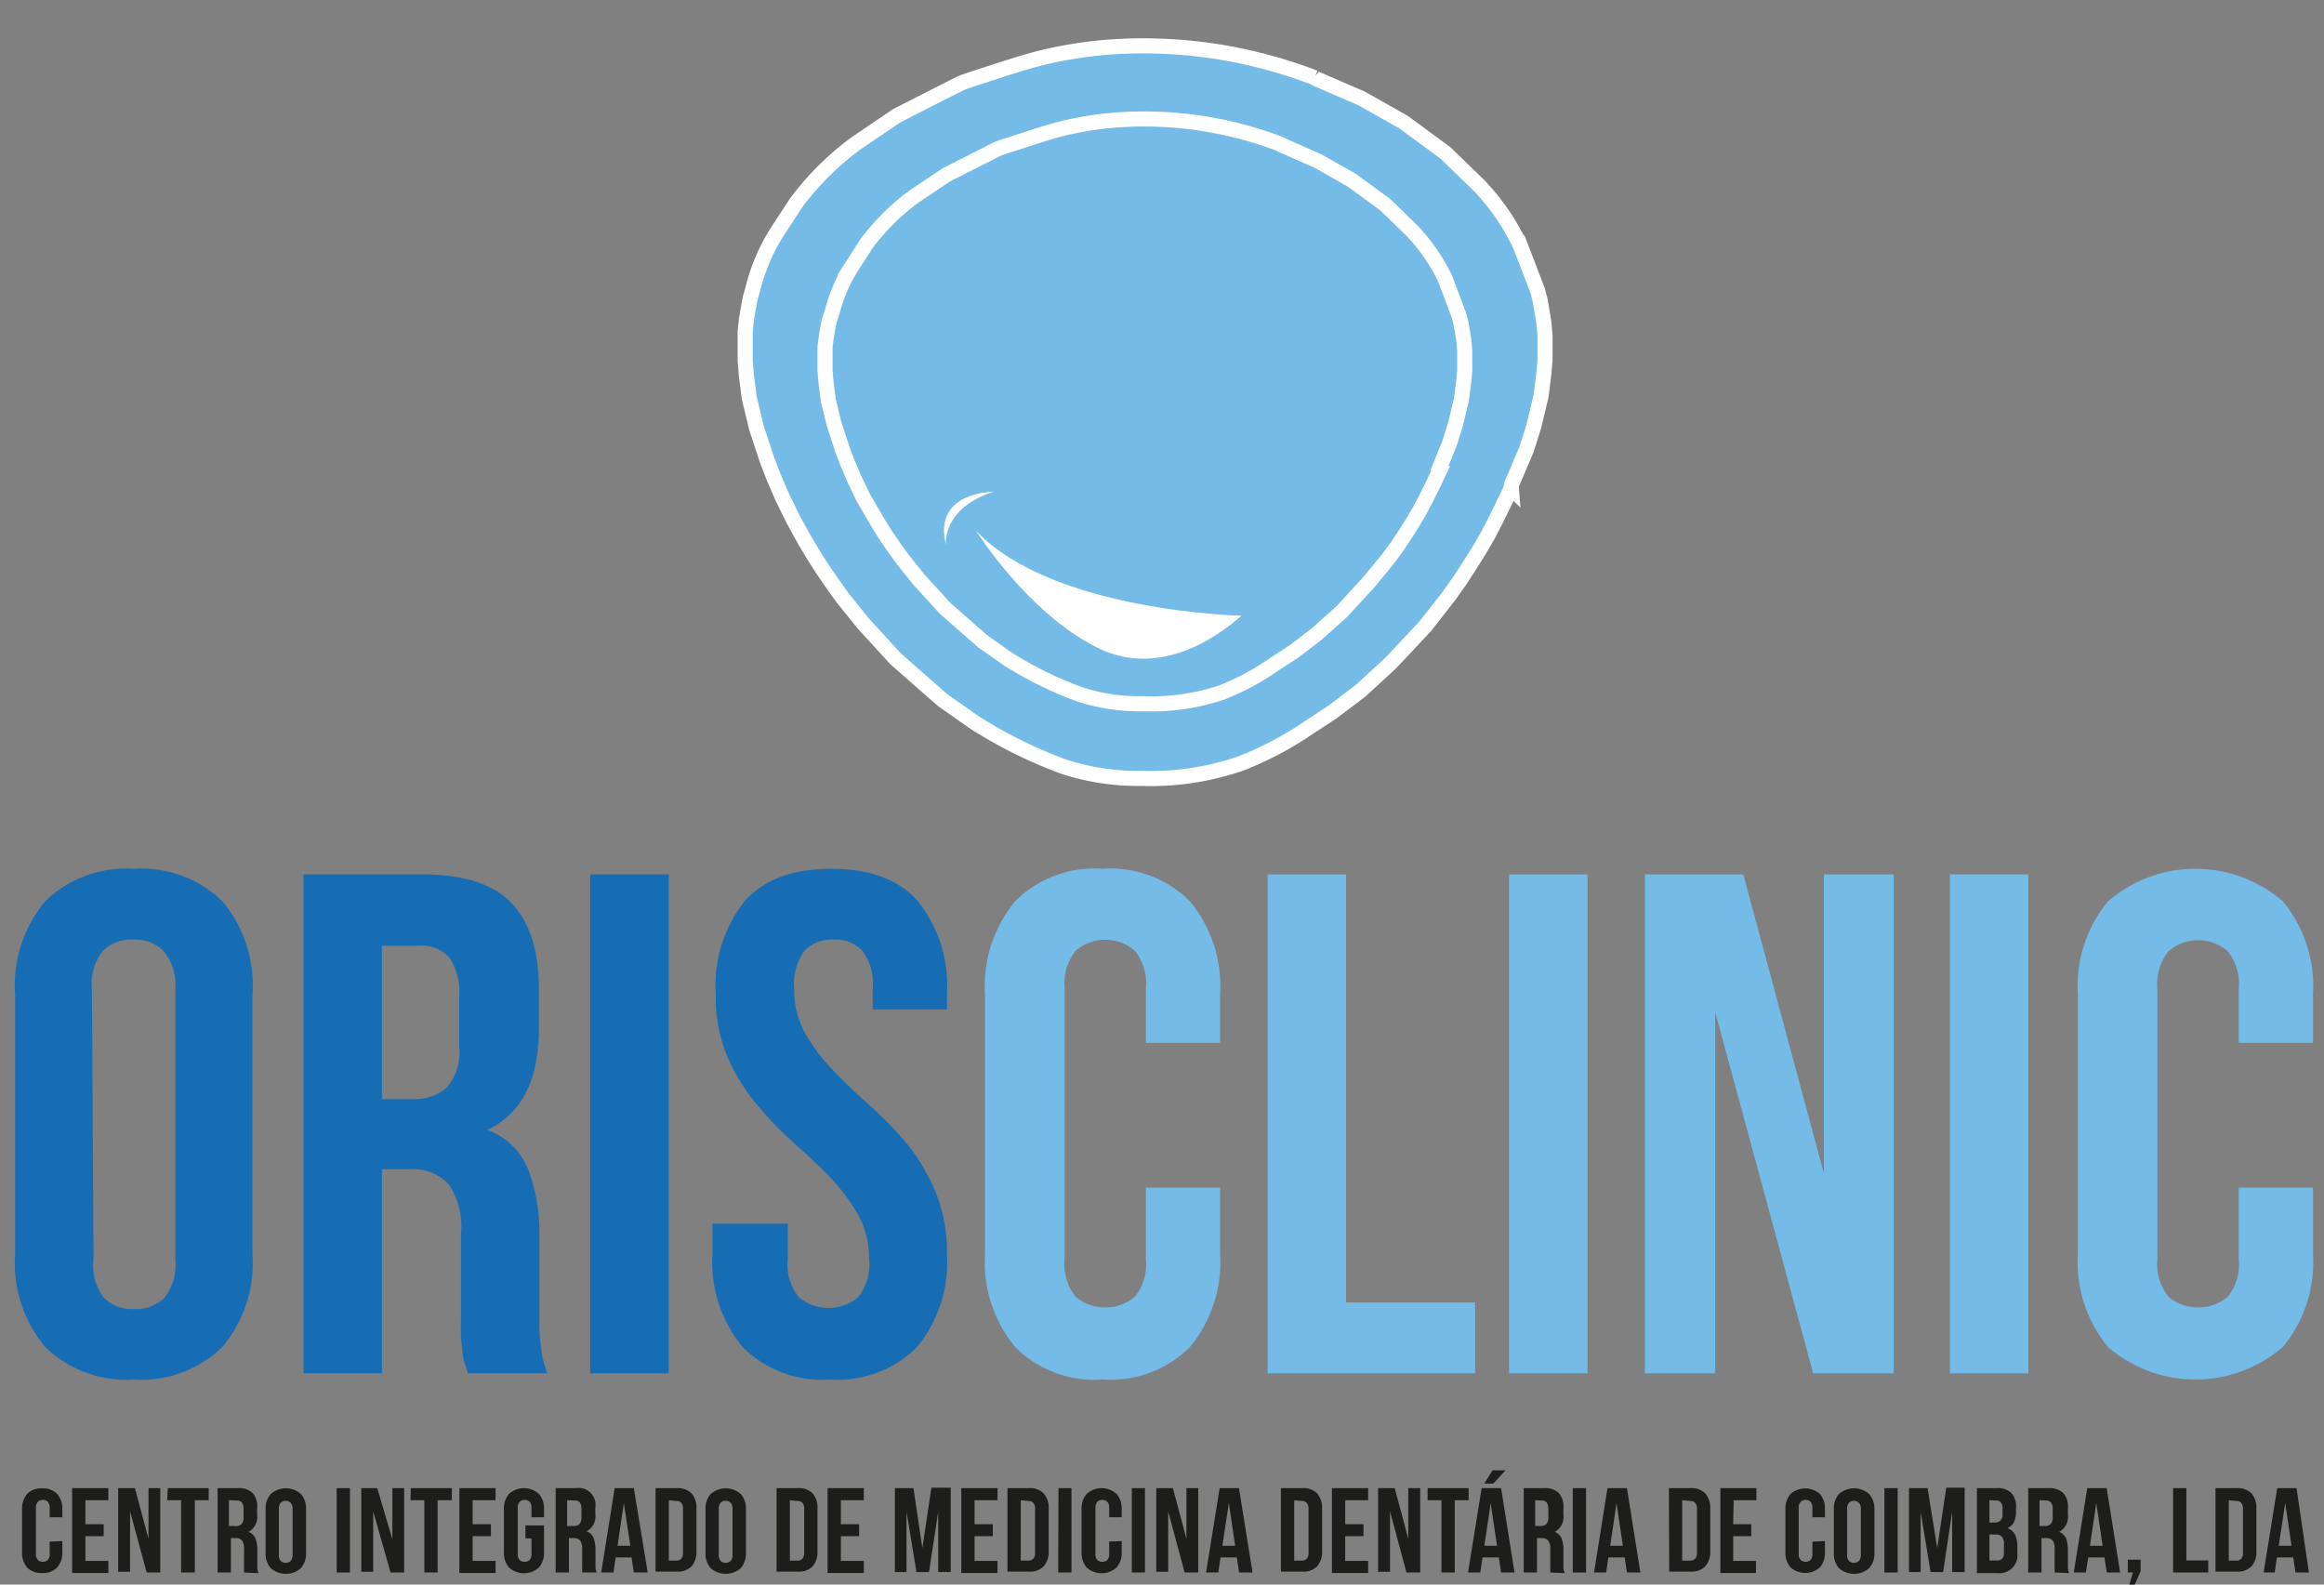
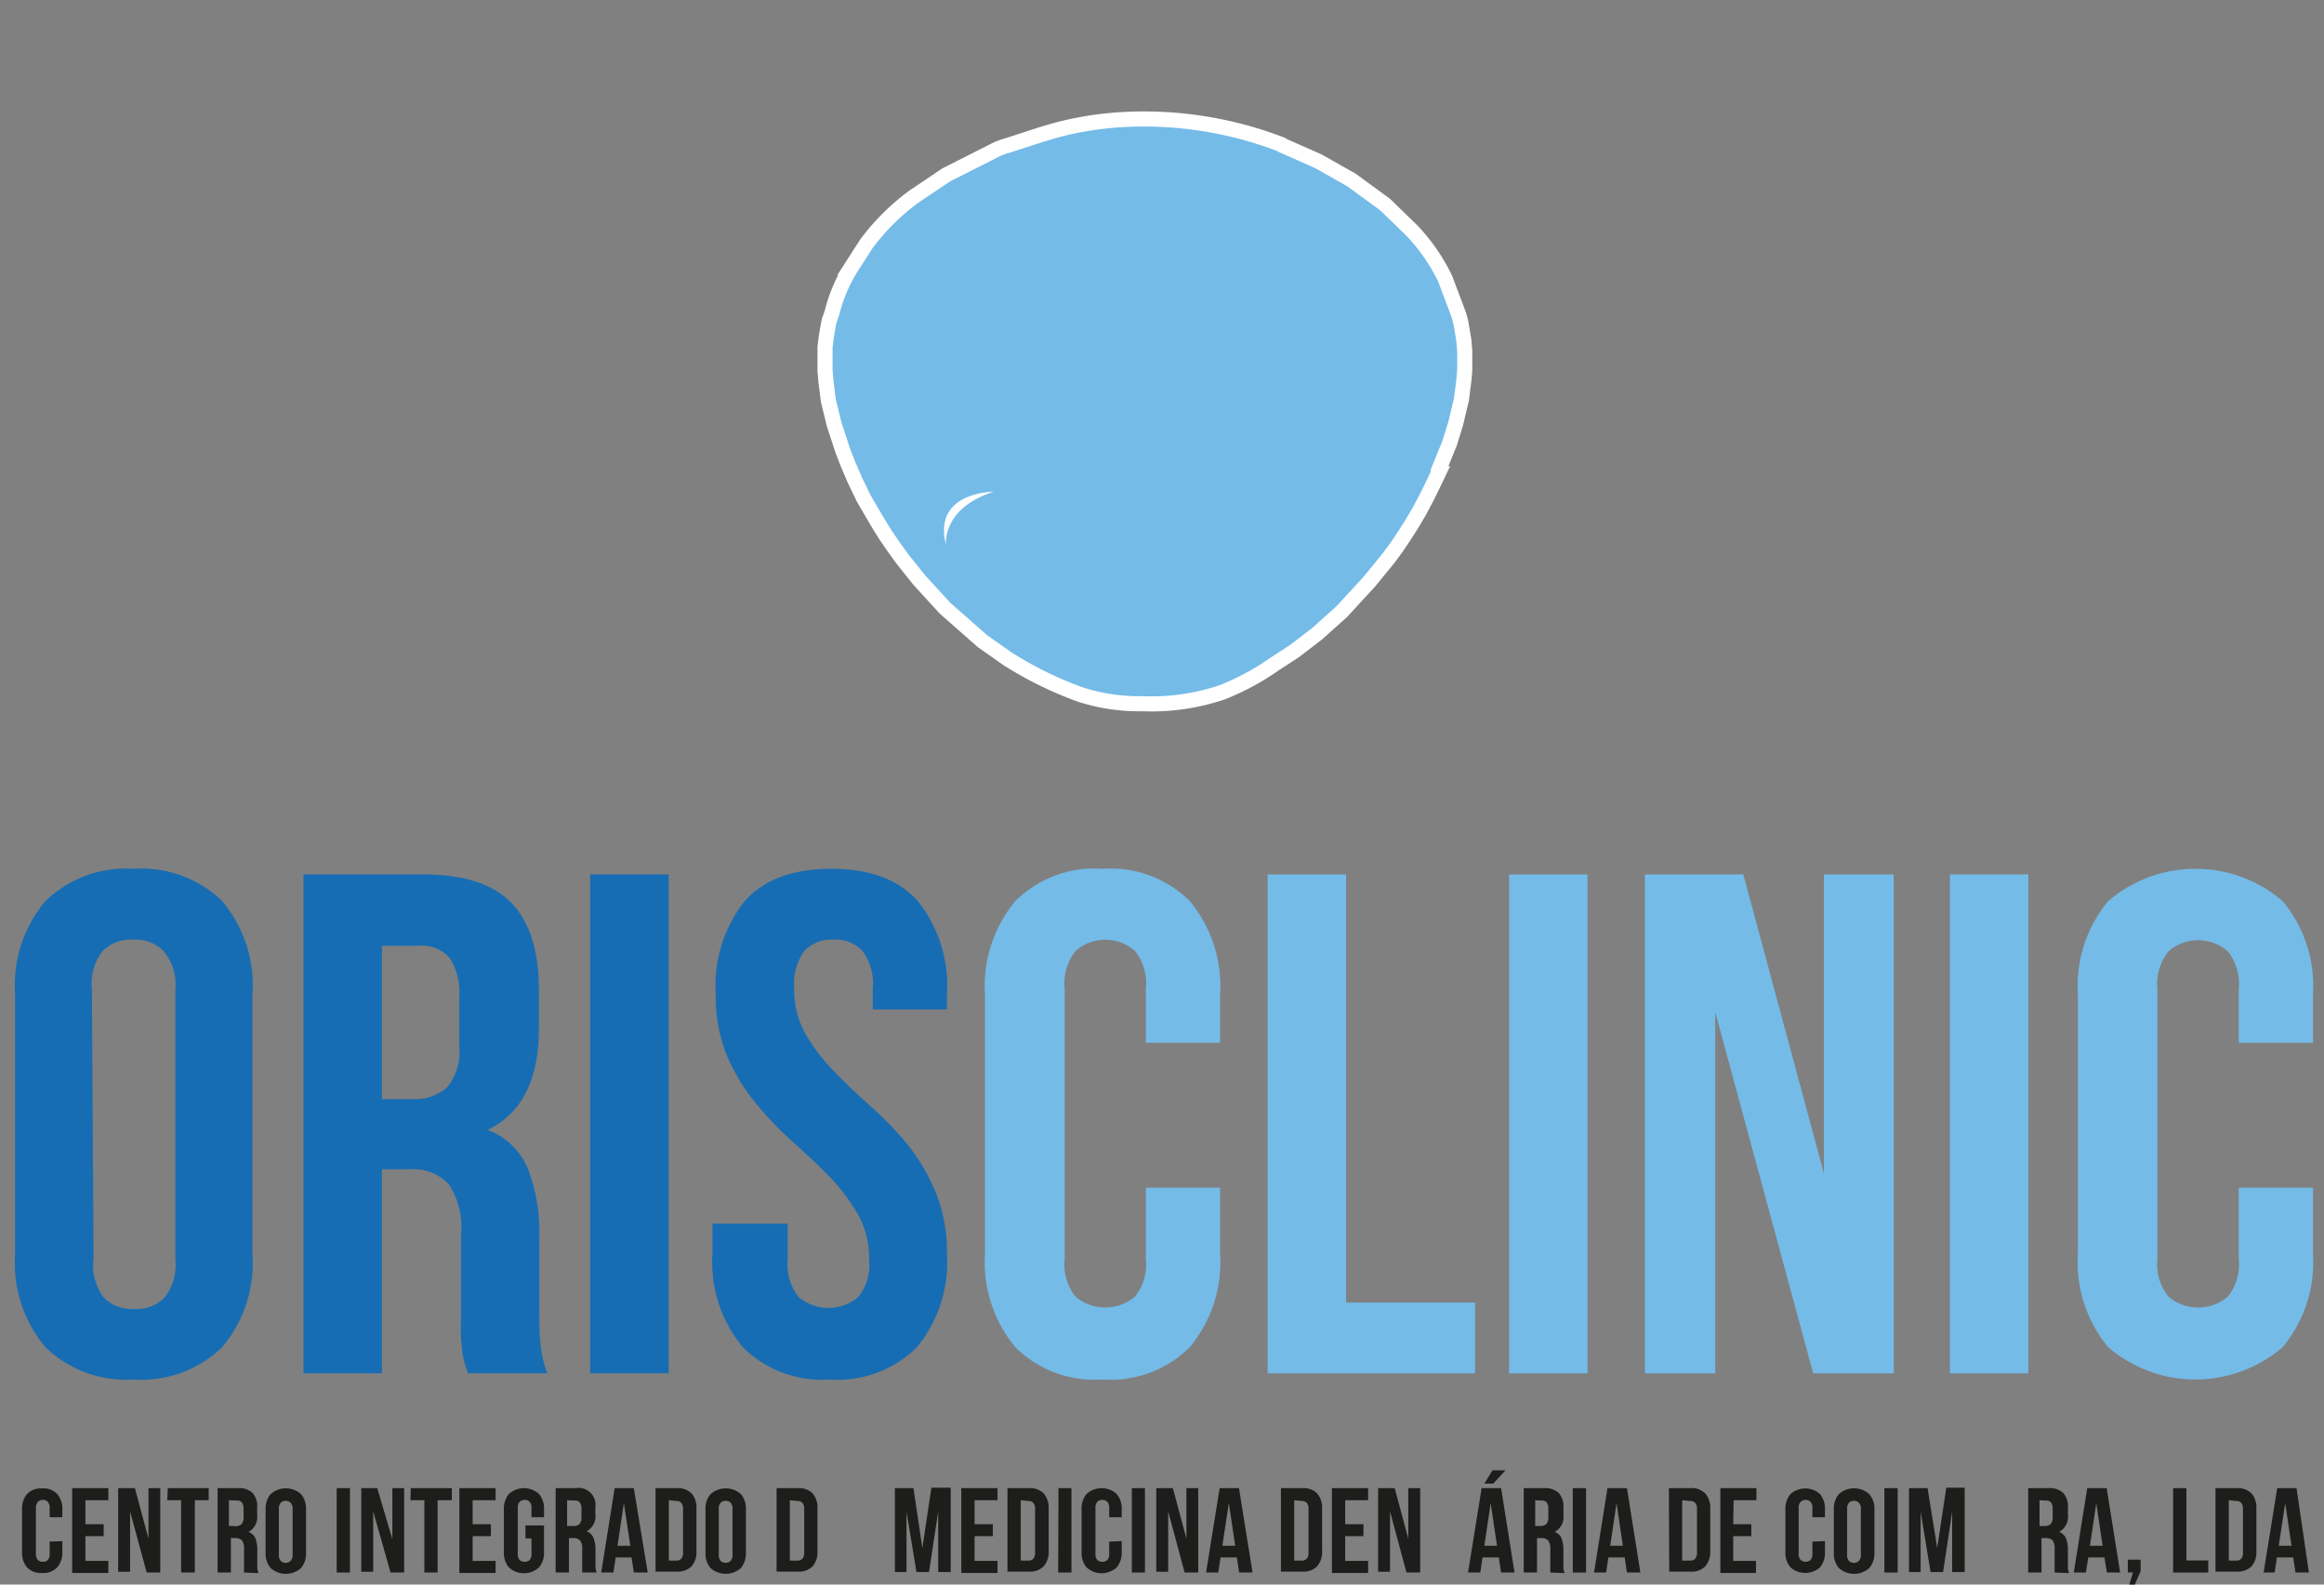
<svg xmlns="http://www.w3.org/2000/svg" id="Layer_1" data-name="Layer 1" viewBox="0 0 154 105">
  <rect x="0" y="0" width="154" height="105" fill="#808080" stroke="none" />
  <defs>
    <style>.cls-1{fill:#176db3;}.cls-2,.cls-4{fill:#74bbe8;}.cls-3{fill:#1d1d1b;}.cls-4{stroke:#fff;stroke-miterlimit:10;}.cls-5{fill:#fff;}</style>
  </defs>
  <path class="cls-1" d="M1,65.89a8.66,8.66,0,0,1,2-6.17,7.67,7.67,0,0,1,5.87-2.15,7.66,7.66,0,0,1,5.86,2.15,8.66,8.66,0,0,1,2,6.17v17.2a8.66,8.66,0,0,1-2,6.17,7.66,7.66,0,0,1-5.86,2.15A7.67,7.67,0,0,1,3,89.26a8.66,8.66,0,0,1-2-6.17Zm5.2,17.53A3.51,3.51,0,0,0,6.89,86a2.67,2.67,0,0,0,2,.74,2.66,2.66,0,0,0,2-.74,3.51,3.51,0,0,0,.73-2.53V65.55A3.48,3.48,0,0,0,10.82,63a2.66,2.66,0,0,0-2-.74,2.67,2.67,0,0,0-2,.74,3.48,3.48,0,0,0-.73,2.52Z" />
  <path class="cls-1" d="M31,91c-.06-.22-.13-.42-.19-.61a5.75,5.75,0,0,1-.17-.71c0-.28-.07-.64-.09-1.09s0-1,0-1.65v-5.2a5.06,5.06,0,0,0-.81-3.26,3.23,3.23,0,0,0-2.6-1H25.31V91h-5.2V57.94H28q4.07,0,5.89,1.89c1.21,1.27,1.82,3.17,1.82,5.72v2.6q0,5.11-3.41,6.72A4.63,4.63,0,0,1,35,77.49a11.81,11.81,0,0,1,.74,4.42V87c0,.82,0,1.53.09,2.15A6.87,6.87,0,0,0,36.27,91ZM25.31,62.67V72.83h2a3.27,3.27,0,0,0,2.29-.75,3.65,3.65,0,0,0,.83-2.74V66.07a4.19,4.19,0,0,0-.64-2.6,2.43,2.43,0,0,0-2-.8Z" />
  <path class="cls-1" d="M39.11,57.94h5.2V91h-5.2Z" />
  <path class="cls-1" d="M47.43,65.89a9,9,0,0,1,1.91-6.17c1.28-1.44,3.19-2.15,5.75-2.15s4.46.71,5.74,2.15a9,9,0,0,1,1.92,6.17v1H57.83V65.55A3.64,3.64,0,0,0,57.14,63a2.47,2.47,0,0,0-1.91-.74,2.51,2.51,0,0,0-1.92.74,3.69,3.69,0,0,0-.68,2.52,5.92,5.92,0,0,0,.75,3A12.72,12.72,0,0,0,55.28,71c.75.78,1.56,1.55,2.43,2.32a23.38,23.38,0,0,1,2.44,2.53A13.1,13.1,0,0,1,62,79a10.4,10.4,0,0,1,.75,4.11,8.82,8.82,0,0,1-2,6.17A7.43,7.43,0,0,1,55,91.41a7.43,7.43,0,0,1-5.79-2.15,8.82,8.82,0,0,1-2-6.17v-2H52.2v2.36a3.42,3.42,0,0,0,.74,2.51,3.06,3.06,0,0,0,3.92,0,3.42,3.42,0,0,0,.73-2.51,5.91,5.91,0,0,0-.75-3A13.46,13.46,0,0,0,55,78c-.76-.77-1.57-1.54-2.44-2.31a22.38,22.38,0,0,1-2.43-2.53A12.85,12.85,0,0,1,48.19,70,10.22,10.22,0,0,1,47.43,65.89Z" />
  <path class="cls-2" d="M80.85,78.7v4.39a8.82,8.82,0,0,1-2,6.17,7.43,7.43,0,0,1-5.79,2.15,7.42,7.42,0,0,1-5.79-2.15,8.82,8.82,0,0,1-2-6.17V65.89a8.82,8.82,0,0,1,2-6.17,7.42,7.42,0,0,1,5.79-2.15,7.43,7.43,0,0,1,5.79,2.15,8.82,8.82,0,0,1,2,6.17V69.1H75.93V65.55A3.48,3.48,0,0,0,75.2,63a3,3,0,0,0-3.92,0,3.48,3.48,0,0,0-.73,2.52V83.42a3.42,3.42,0,0,0,.73,2.51,3.06,3.06,0,0,0,3.92,0,3.42,3.42,0,0,0,.73-2.51V78.7Z" />
  <path class="cls-2" d="M84,57.94h5.2V86.31h8.55V91H84Z" />
  <path class="cls-2" d="M100,57.94h5.2V91H100Z" />
  <path class="cls-2" d="M113.66,67.07V91H109V57.94h6.52l5.34,19.81V57.94h4.63V91h-5.34Z" />
  <path class="cls-2" d="M129.21,57.94h5.2V91h-5.2Z" />
  <path class="cls-2" d="M153.27,78.7v4.39a8.82,8.82,0,0,1-2,6.17,8.87,8.87,0,0,1-11.58,0,8.83,8.83,0,0,1-2-6.17V65.89a8.83,8.83,0,0,1,2-6.17,8.87,8.87,0,0,1,11.58,0,8.82,8.82,0,0,1,2,6.17V69.1h-4.92V65.55a3.48,3.48,0,0,0-.73-2.52,3,3,0,0,0-3.92,0,3.48,3.48,0,0,0-.74,2.52V83.42a3.42,3.42,0,0,0,.74,2.51,3.06,3.06,0,0,0,3.92,0,3.42,3.42,0,0,0,.73-2.51V78.7Z" />
  <path class="cls-3" d="M4.13,102.12v.74a1.45,1.45,0,0,1-.34,1,1.25,1.25,0,0,1-1,.37,1.26,1.26,0,0,1-1-.37,1.49,1.49,0,0,1-.33-1V100a1.49,1.49,0,0,1,.33-1,1.26,1.26,0,0,1,1-.37,1.25,1.25,0,0,1,1,.37,1.45,1.45,0,0,1,.34,1v.54H3.29v-.6a.59.59,0,0,0-.12-.42.42.42,0,0,0-.33-.13.42.42,0,0,0-.33.13.58.58,0,0,0-.13.42v3a.59.59,0,0,0,.13.43.45.45,0,0,0,.33.12.45.45,0,0,0,.33-.12.6.6,0,0,0,.12-.43v-.79Z" />
  <path class="cls-3" d="M5.66,101H6.87v.79H5.66v1.64H7.18v.8H4.78V98.61h2.4v.8H5.66Z" />
  <path class="cls-3" d="M8.62,100.15v4H7.83V98.61H8.94l.9,3.35V98.61h.78v5.59h-.9Z" />
  <path class="cls-3" d="M11.12,98.61h2.71v.8h-.92v4.79H12V99.41h-.92Z" />
  <path class="cls-3" d="M16.17,104.2l0-.1a1,1,0,0,1,0-.12s0-.11,0-.19,0-.16,0-.28v-.87a.89.89,0,0,0-.13-.56.57.57,0,0,0-.44-.16h-.3v2.28h-.88V98.61h1.32a1.32,1.32,0,0,1,1,.32,1.35,1.35,0,0,1,.3,1v.44a1.13,1.13,0,0,1-.57,1.14.8.8,0,0,1,.46.44,2.11,2.11,0,0,1,.12.75v.86c0,.14,0,.26,0,.37a1.29,1.29,0,0,0,.08.31Zm-1-4.79v1.71h.34A.61.61,0,0,0,16,101a.64.64,0,0,0,.14-.47V100a.73.73,0,0,0-.11-.44.41.41,0,0,0-.34-.13Z" />
  <path class="cls-3" d="M17.6,100a1.45,1.45,0,0,1,.34-1,1.51,1.51,0,0,1,2,0,1.45,1.45,0,0,1,.34,1v2.91a1.45,1.45,0,0,1-.34,1,1.51,1.51,0,0,1-2,0,1.45,1.45,0,0,1-.34-1Zm.88,3a.6.6,0,0,0,.12.43.48.48,0,0,0,.66,0,.59.59,0,0,0,.13-.43v-3a.58.58,0,0,0-.13-.42.48.48,0,0,0-.66,0,.59.59,0,0,0-.12.42Z" />
  <path class="cls-3" d="M22.31,98.61h.88v5.59h-.88Z" />
  <path class="cls-3" d="M24.73,100.15v4h-.79V98.61H25L26,102V98.61h.78v5.59h-.9Z" />
  <path class="cls-3" d="M27.22,98.61h2.72v.8H29v4.79h-.88V99.41h-.92Z" />
  <path class="cls-3" d="M31.32,101h1.21v.79H31.32v1.64h1.52v.8h-2.4V98.61h2.4v.8H31.32Z" />
  <path class="cls-3" d="M34.82,101.08h1.23v1.78a1.49,1.49,0,0,1-.33,1,1.48,1.48,0,0,1-2,0,1.49,1.49,0,0,1-.33-1V100a1.49,1.49,0,0,1,.33-1,1.48,1.48,0,0,1,2,0,1.49,1.49,0,0,1,.33,1v.54h-.83v-.6a.59.59,0,0,0-.12-.42.44.44,0,0,0-.33-.13.45.45,0,0,0-.34.13.59.59,0,0,0-.12.42v3a.6.6,0,0,0,.12.43.49.49,0,0,0,.34.12.48.48,0,0,0,.33-.12.6.6,0,0,0,.12-.43v-1h-.4Z" />
  <path class="cls-3" d="M38.58,104.2l0-.1a.35.35,0,0,1,0-.12.92.92,0,0,1,0-.19v-1.15a.88.88,0,0,0-.14-.56.57.57,0,0,0-.44-.16h-.3v2.28h-.88V98.61h1.33a1.12,1.12,0,0,1,1.3,1.28v.44a1.12,1.12,0,0,1-.58,1.14.77.77,0,0,1,.46.44,2.1,2.1,0,0,1,.13.75v.86c0,.14,0,.26,0,.37a1.29,1.29,0,0,0,.08.31Zm-1-4.79v1.71H38a.57.57,0,0,0,.39-.12.64.64,0,0,0,.14-.47V100a.73.73,0,0,0-.11-.44.4.4,0,0,0-.34-.13Z" />
  <path class="cls-3" d="M42.92,104.2H42l-.15-1H40.8l-.15,1h-.81l.89-5.59H42Zm-2-1.77h.85l-.43-2.83Z" />
  <path class="cls-3" d="M43.44,98.61h1.39a1.31,1.31,0,0,1,1,.35,1.45,1.45,0,0,1,.32,1v2.83a1.45,1.45,0,0,1-.32,1,1.31,1.31,0,0,1-1,.35H43.44Zm.88.8v4h.5a.42.42,0,0,0,.32-.12.59.59,0,0,0,.12-.42V100a.59.59,0,0,0-.12-.42.42.42,0,0,0-.32-.12Z" />
  <path class="cls-3" d="M46.75,100a1.45,1.45,0,0,1,.34-1,1.52,1.52,0,0,1,2,0,1.49,1.49,0,0,1,.34,1v2.91a1.49,1.49,0,0,1-.34,1,1.52,1.52,0,0,1-2,0,1.45,1.45,0,0,1-.34-1Zm.88,3a.6.6,0,0,0,.12.43.49.49,0,0,0,.33.13.49.49,0,0,0,.34-.13.6.6,0,0,0,.12-.43v-3a.59.59,0,0,0-.12-.42.45.45,0,0,0-.34-.13.44.44,0,0,0-.33.13.59.59,0,0,0-.12.42Z" />
  <path class="cls-3" d="M51.46,98.61h1.39a1.28,1.28,0,0,1,1,.35,1.45,1.45,0,0,1,.32,1v2.83a1.45,1.45,0,0,1-.32,1,1.28,1.28,0,0,1-1,.35H51.46Zm.88.8v4h.5a.45.45,0,0,0,.33-.12.59.59,0,0,0,.12-.42V100a.59.59,0,0,0-.12-.42.45.45,0,0,0-.33-.12Z" />
-   <path class="cls-3" d="M55.72,101h1.21v.79H55.72v1.64h1.52v.8h-2.4V98.61h2.4v.8H55.72Z" />
  <path class="cls-3" d="M61.12,102.58l.6-4H63v5.59h-.83v-4l-.61,4h-.83l-.66-4v4h-.77V98.61h1.23Z" />
  <path class="cls-3" d="M64.58,101h1.21v.79H64.58v1.64H66.1v.8H63.7V98.61h2.4v.8H64.58Z" />
  <path class="cls-3" d="M66.76,98.61h1.4a1.27,1.27,0,0,1,1,.35,1.45,1.45,0,0,1,.33,1v2.83a1.45,1.45,0,0,1-.33,1,1.27,1.27,0,0,1-1,.35h-1.4Zm.88.8v4h.5a.45.45,0,0,0,.33-.12.59.59,0,0,0,.12-.42V100a.59.59,0,0,0-.12-.42.45.45,0,0,0-.33-.12Z" />
  <path class="cls-3" d="M70.14,98.61H71v5.59h-.88Z" />
  <path class="cls-3" d="M74.33,102.12v.74a1.49,1.49,0,0,1-.33,1,1.48,1.48,0,0,1-2,0,1.49,1.49,0,0,1-.33-1V100a1.49,1.49,0,0,1,.33-1,1.48,1.48,0,0,1,2,0,1.49,1.49,0,0,1,.33,1v.54H73.5v-.6a.59.59,0,0,0-.12-.42.45.45,0,0,0-.34-.13.44.44,0,0,0-.33.13.59.59,0,0,0-.12.42v3a.6.6,0,0,0,.12.43.48.48,0,0,0,.33.12.49.49,0,0,0,.34-.12.6.6,0,0,0,.12-.43v-.79Z" />
  <path class="cls-3" d="M75,98.61h.87v5.59H75Z" />
  <path class="cls-3" d="M77.41,100.15v4h-.79V98.61h1.1l.9,3.35V98.61h.78v5.59h-.9Z" />
  <path class="cls-3" d="M83,104.2h-.89l-.15-1H80.88l-.15,1h-.81l.9-5.59H82.1Zm-2-1.77h.85l-.42-2.83Z" />
  <path class="cls-3" d="M84.88,98.61h1.4a1.27,1.27,0,0,1,1,.35,1.45,1.45,0,0,1,.33,1v2.83a1.45,1.45,0,0,1-.33,1,1.27,1.27,0,0,1-1,.35h-1.4Zm.88.8v4h.5a.45.45,0,0,0,.33-.12.59.59,0,0,0,.12-.42V100a.59.59,0,0,0-.12-.42.45.45,0,0,0-.33-.12Z" />
  <path class="cls-3" d="M89.14,101h1.21v.79H89.14v1.64h1.52v.8h-2.4V98.61h2.4v.8H89.14Z" />
  <path class="cls-3" d="M92.11,100.15v4h-.79V98.61h1.1l.9,3.35V98.61h.79v5.59H93.2Z" />
-   <path class="cls-3" d="M94.6,98.61h2.72v.8H96.4v4.79h-.88V99.41H94.6Z" />
  <path class="cls-3" d="M100.36,104.2h-.89l-.15-1H98.24l-.15,1h-.81l.9-5.59h1.29Zm-.6-6.77-.81.88h-.59l.54-.88Zm-1.4,5h.84l-.42-2.83Z" />
  <path class="cls-3" d="M102.73,104.2a1,1,0,0,0,0-.1.37.37,0,0,1,0-.12.92.92,0,0,1,0-.19v-1.15a.88.88,0,0,0-.14-.56.57.57,0,0,0-.44-.16h-.3v2.28h-.88V98.61h1.32a1.32,1.32,0,0,1,1,.32,1.35,1.35,0,0,1,.31,1v.44a1.12,1.12,0,0,1-.58,1.14.77.77,0,0,1,.46.44,2.11,2.11,0,0,1,.12.75v.86c0,.14,0,.26,0,.37a1.29,1.29,0,0,0,.08.31Zm-1-4.79v1.71h.34a.59.59,0,0,0,.39-.12.64.64,0,0,0,.14-.47V100a.73.73,0,0,0-.11-.44.41.41,0,0,0-.34-.13Z" />
  <path class="cls-3" d="M104.22,98.61h.88v5.59h-.88Z" />
  <path class="cls-3" d="M108.7,104.2h-.89l-.15-1h-1.08l-.15,1h-.8l.89-5.59h1.29Zm-2-1.77h.84l-.42-2.83Z" />
  <path class="cls-3" d="M110.59,98.61H112a1.27,1.27,0,0,1,1,.35,1.45,1.45,0,0,1,.33,1v2.83a1.45,1.45,0,0,1-.33,1,1.27,1.27,0,0,1-1,.35h-1.39Zm.88.8v4H112a.45.45,0,0,0,.33-.12.59.59,0,0,0,.12-.42V100a.59.59,0,0,0-.12-.42.45.45,0,0,0-.33-.12Z" />
  <path class="cls-3" d="M114.85,101h1.2v.79h-1.2v1.64h1.51v.8H114V98.61h2.39v.8h-1.51Z" />
  <path class="cls-3" d="M120.93,102.12v.74a1.49,1.49,0,0,1-.33,1,1.47,1.47,0,0,1-1.95,0,1.45,1.45,0,0,1-.34-1V100a1.45,1.45,0,0,1,.34-1,1.47,1.47,0,0,1,1.95,0,1.49,1.49,0,0,1,.33,1v.54h-.83v-.6a.59.59,0,0,0-.12-.42.48.48,0,0,0-.66,0,.54.54,0,0,0-.13.42v3a.55.55,0,0,0,.13.43.51.51,0,0,0,.66,0,.6.6,0,0,0,.12-.43v-.79Z" />
  <path class="cls-3" d="M121.52,100a1.45,1.45,0,0,1,.34-1,1.51,1.51,0,0,1,2,0,1.45,1.45,0,0,1,.35,1v2.91a1.45,1.45,0,0,1-.35,1,1.51,1.51,0,0,1-2,0,1.45,1.45,0,0,1-.34-1Zm.88,3a.6.6,0,0,0,.12.43.48.48,0,0,0,.66,0,.55.55,0,0,0,.13-.43v-3a.54.54,0,0,0-.13-.42.48.48,0,0,0-.66,0,.59.59,0,0,0-.12.42Z" />
  <path class="cls-3" d="M124.87,98.61h.88v5.59h-.88Z" />
  <path class="cls-3" d="M128.37,102.58l.6-4h1.22v5.59h-.83v-4l-.6,4h-.83l-.66-4v4h-.77V98.61h1.23Z" />
-   <path class="cls-3" d="M132.28,98.61a1.28,1.28,0,0,1,1,.32,1.31,1.31,0,0,1,.31,1v.2a1.69,1.69,0,0,1-.13.72.88.88,0,0,1-.44.41.9.9,0,0,1,.51.44,1.75,1.75,0,0,1,.15.76v.45a1.19,1.19,0,0,1-1.33,1.33H131V98.61Zm-.45.8v1.48h.35a.56.56,0,0,0,.38-.13.6.6,0,0,0,.14-.47V100a.66.66,0,0,0-.11-.44.39.39,0,0,0-.33-.13Zm0,2.27v1.72h.51a.47.47,0,0,0,.34-.12.65.65,0,0,0,.11-.43v-.49a.77.77,0,0,0-.13-.53.56.56,0,0,0-.44-.15Z" />
  <path class="cls-3" d="M136.15,104.2l0-.1a1,1,0,0,1,0-.12s0-.11,0-.19,0-.16,0-.28v-.87a.89.89,0,0,0-.13-.56.57.57,0,0,0-.44-.16h-.3v2.28h-.88V98.61h1.32a1.32,1.32,0,0,1,1,.32,1.35,1.35,0,0,1,.31,1v.44a1.14,1.14,0,0,1-.58,1.14.8.8,0,0,1,.46.44,2.11,2.11,0,0,1,.12.75v.86c0,.14,0,.26,0,.37a1.29,1.29,0,0,0,.08.31Zm-1-4.79v1.71h.34a.61.61,0,0,0,.39-.12.64.64,0,0,0,.14-.47V100a.73.73,0,0,0-.11-.44.41.41,0,0,0-.34-.13Z" />
  <path class="cls-3" d="M140.49,104.2h-.88l-.16-1h-1.07l-.16,1h-.8l.89-5.59h1.29Zm-2-1.77h.84l-.42-2.83Z" />
  <path class="cls-3" d="M141,104.2v-.85h.85v.76l-.39.89h-.36l.24-.8Z" />
  <path class="cls-3" d="M144,98.61h.88v4.79h1.45v.8H144Z" />
  <path class="cls-3" d="M146.81,98.61h1.39a1.3,1.3,0,0,1,1,.35,1.45,1.45,0,0,1,.32,1v2.83a1.45,1.45,0,0,1-.32,1,1.3,1.3,0,0,1-1,.35h-1.39Zm.88.8v4h.5a.42.42,0,0,0,.32-.12.59.59,0,0,0,.12-.42V100a.59.59,0,0,0-.12-.42.42.42,0,0,0-.32-.12Z" />
  <path class="cls-3" d="M153,104.2h-.89l-.15-1h-1.08l-.15,1H150l.9-5.59h1.28Zm-2-1.77h.85l-.42-2.83Z" />
-   <path class="cls-4" d="M49.71,19.78l-.11.59-.13.74-.09.82,0,1.06v.9l.08,1,.19,1.49c.16.65.32,1.3.47,1.95l.73,2.21.41,1.06.6,1.39.73,1.48.72,1.31.64,1.07.52.81.62.91.75,1.05,1.37,1.7,2.14,2.34,3.1,2.72,2.06,1.45a30.52,30.52,0,0,0,6.06,3,16,16,0,0,0,5.11.75,18.25,18.25,0,0,0,6.57-1,22.45,22.45,0,0,0,4.39-2.31l1.63-1.07,1.89-1.43,2-1.84,2.3-2.45,1.56-2,.71-1,.65-1,.63-1,.58-1,.52-1,.49-1,.55-1.15a1.25,1.25,0,0,1,0-.19l1-2.35c.16-.51.32-1,.49-1.55l.48-2,.19-1.55.07-.82v-.74l0-.9-.08-.9-.14-.82-.11-.65-.15-.57c-.38-1-.76-2-1.15-3a15.15,15.15,0,0,0-2.74-4l-2.23-2.16L93,8.09,90.22,6.52l-3-1.3-.1-.07a31.68,31.68,0,0,0-13-2.07,28.14,28.14,0,0,0-5.19.77c-1.5.39-3,.91-4.44,1.37-.29.11-.6.19-.87.32-1.41.7-2.8,1.42-4.2,2.13L56.78,9.46a18.73,18.73,0,0,0-4,3.95l-1.31,2a12.86,12.86,0,0,0-1.59,3.76Z" />
  <path class="cls-4" d="M54.94,21.28l-.09.47-.1.6-.08.65,0,.85v.72l.07.79.15,1.18.38,1.56.58,1.77.33.85.48,1.12L57.22,33l.58,1,.51.86.41.65.5.73.61.84,1.08,1.35,1.72,1.88,2.48,2.18,1.65,1.16a24.46,24.46,0,0,0,4.85,2.38,12.65,12.65,0,0,0,4.08.6A14.61,14.61,0,0,0,81,45.87,16.69,16.69,0,0,0,84.46,44l1.31-.85L87.27,42l1.64-1.47,1.84-2L92,37l.56-.76.53-.79.5-.79.46-.78.42-.79.39-.78.44-.92a.9.9,0,0,1,0-.16l.76-1.87.39-1.25.39-1.63L97,25.23l.06-.66V23.26L97,22.54l-.11-.66-.09-.52-.12-.46c-.3-.8-.61-1.61-.91-2.42a12.52,12.52,0,0,0-2.2-3.19l-1.78-1.73-2.23-1.63-2.21-1.25L85,9.64a.24.24,0,0,0-.08-.06A25.38,25.38,0,0,0,74.46,7.92a22.24,22.24,0,0,0-4.15.62c-1.2.31-2.37.73-3.55,1.1a5.27,5.27,0,0,0-.7.25l-3.36,1.7L60.6,13a15,15,0,0,0-3.2,3.17l-1,1.56a10.37,10.37,0,0,0-1.27,3Z" />
-   <path class="cls-5" d="M64.68,35.17s3.36,5.4,8,7.73c3.13,1.59,6.57.53,9.59-2.1C82.23,40.8,69.72,40.53,64.68,35.17Z" />
  <path class="cls-5" d="M65.84,32.58s-4.08,0-3.15,3.54C62.69,36.12,62.35,33.72,65.84,32.58Z" />
</svg>